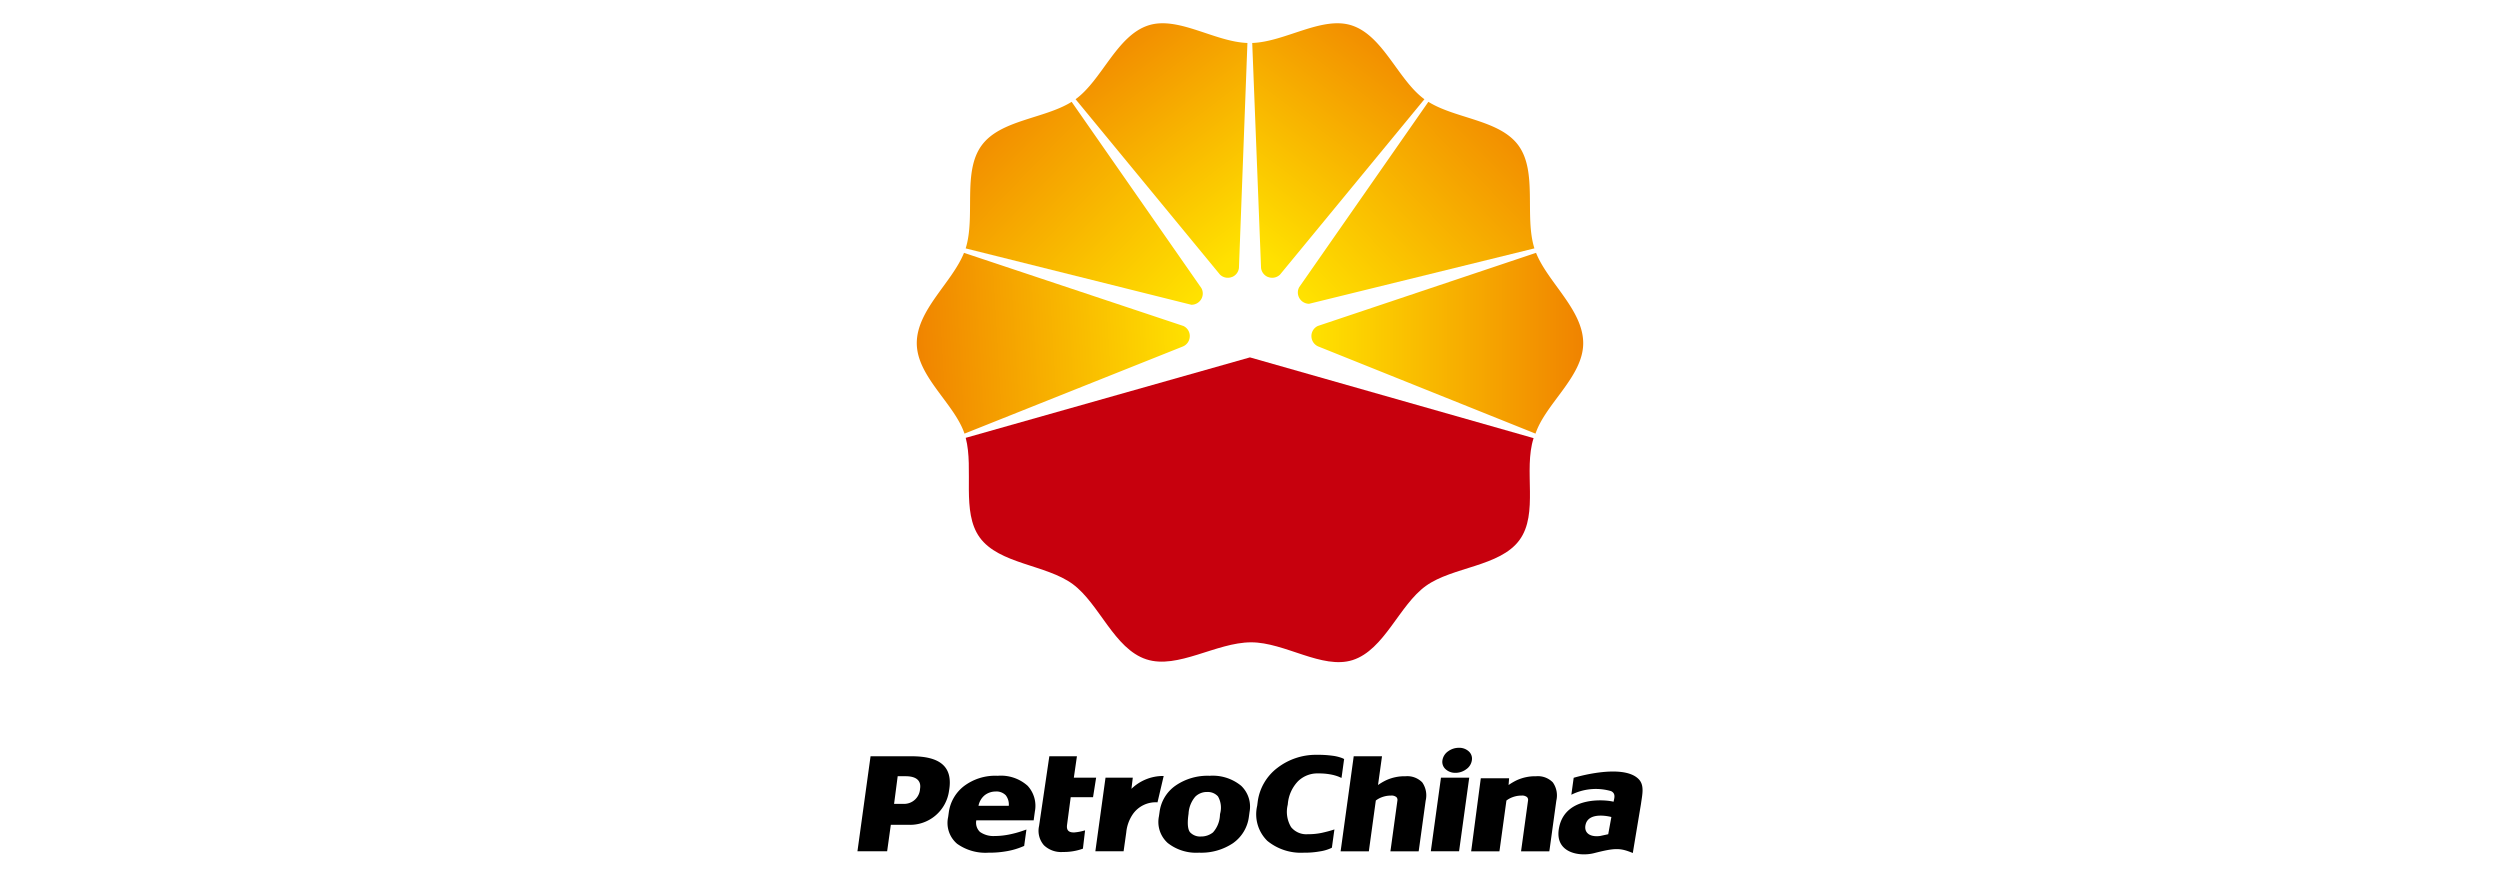
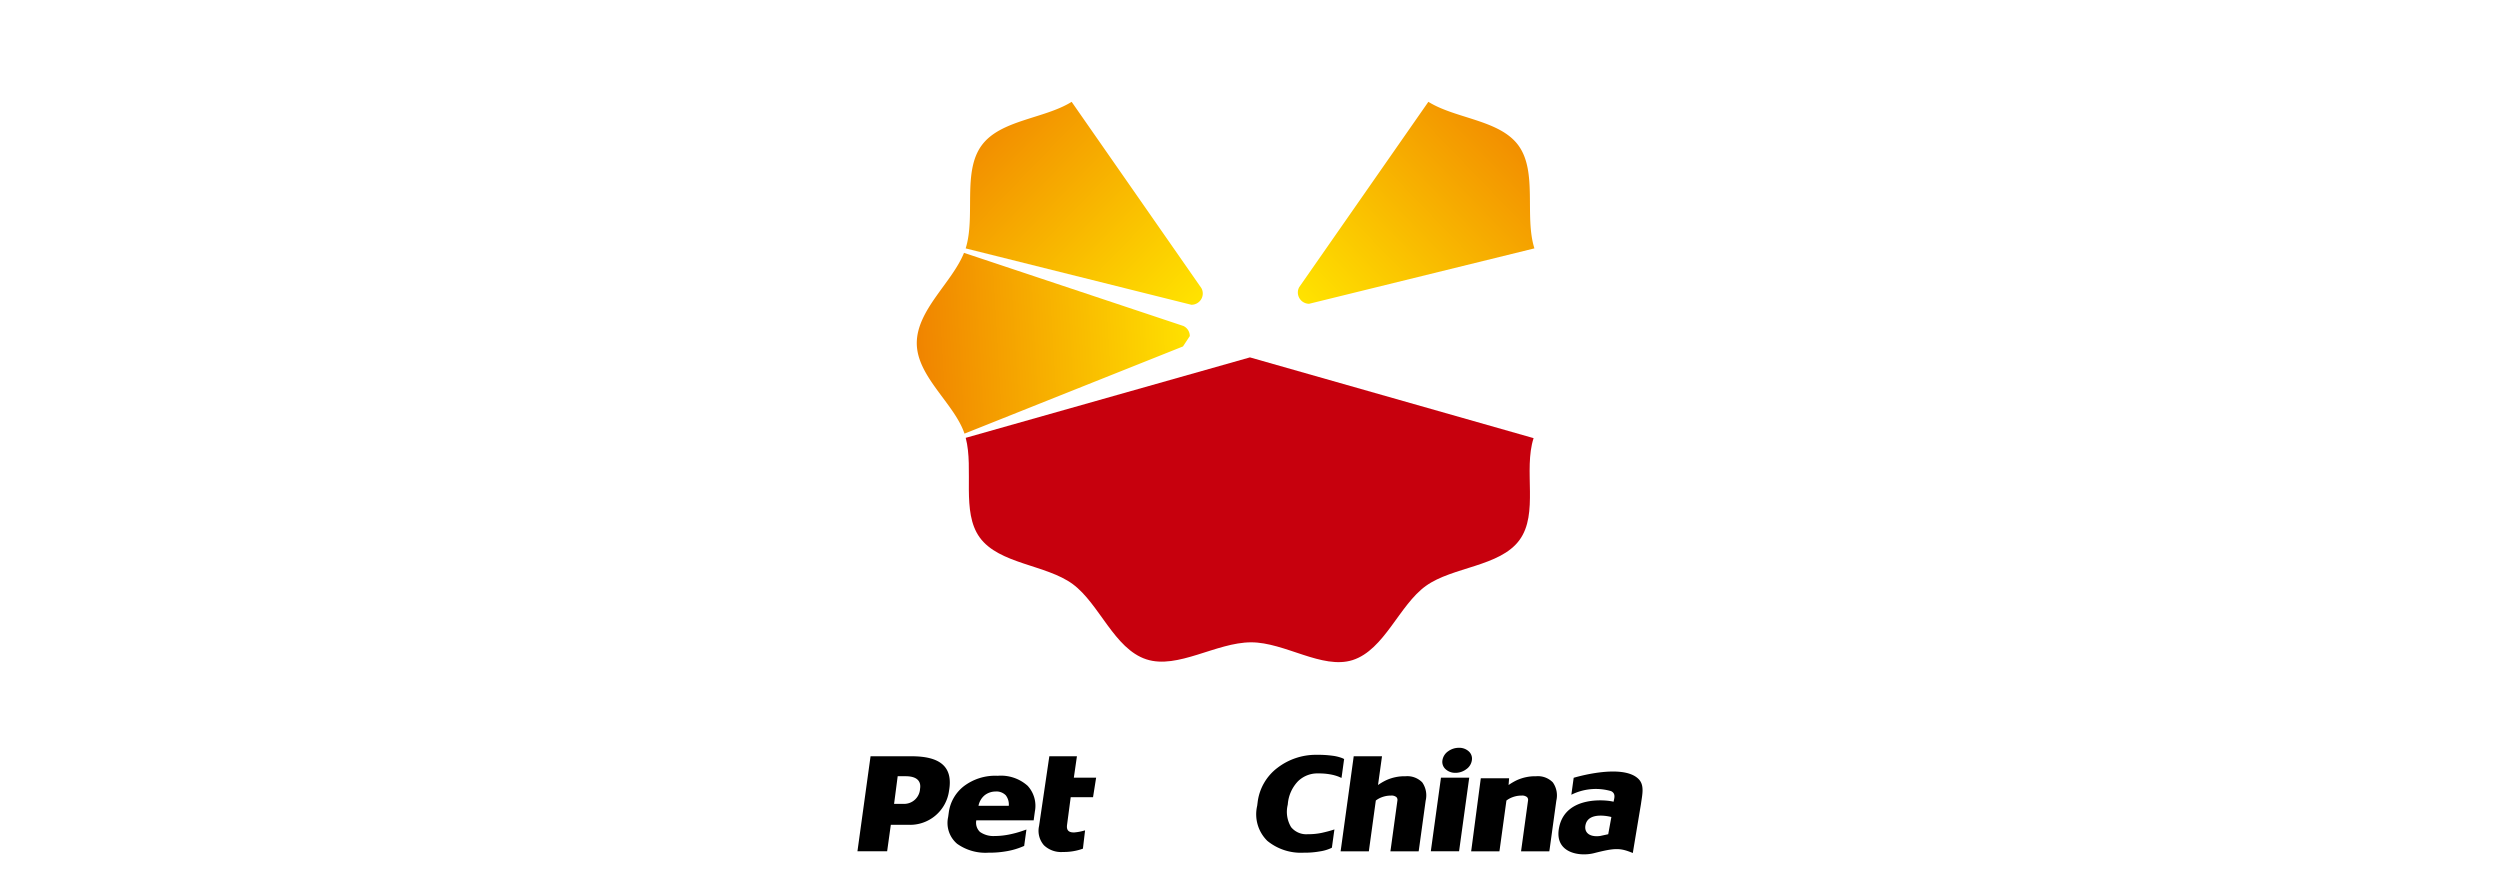
<svg xmlns="http://www.w3.org/2000/svg" xmlns:xlink="http://www.w3.org/1999/xlink" width="188" height="66" viewBox="0 0 188 66">
  <defs>
    <clipPath id="clip-path">
      <rect id="Rectangle_18303" data-name="Rectangle 18303" width="188" height="66" transform="translate(-3852 -6068)" fill="#fff" />
    </clipPath>
    <linearGradient id="linear-gradient" x1="1.008" y1="0.48" x2="-0.009" y2="0.52" gradientUnits="objectBoundingBox">
      <stop offset="0" stop-color="#ffe200" />
      <stop offset="1" stop-color="#f08300" />
    </linearGradient>
    <linearGradient id="linear-gradient-2" x1="1.015" y1="0.925" x2="-0.027" y2="0.075" xlink:href="#linear-gradient" />
    <linearGradient id="linear-gradient-3" x1="0.758" y1="1.008" x2="0.242" y2="-0.033" xlink:href="#linear-gradient" />
    <linearGradient id="linear-gradient-4" x1="0" y1="0.5" x2="1" y2="0.5" xlink:href="#linear-gradient" />
    <linearGradient id="linear-gradient-5" x1="-0.015" y1="0.924" x2="1.027" y2="0.076" xlink:href="#linear-gradient" />
    <linearGradient id="linear-gradient-6" x1="0.243" y1="1.008" x2="0.757" y2="-0.034" xlink:href="#linear-gradient" />
  </defs>
  <g id="Mask_Group_32458" data-name="Mask Group 32458" transform="translate(3852 6068)" clip-path="url(#clip-path)">
    <g id="Ebene_x0020_1" transform="translate(-3787.52 -6066.249)">
      <path id="Path_136352" data-name="Path 136352" d="M110.914,276.315l-21.371,6.049c.621,2.374-.341,5.561,1.05,7.488,1.456,2.016,5,2.039,7,3.513s3.112,4.865,5.533,5.656c2.353.773,5.26-1.276,7.875-1.279,2.531-.005,5.353,2.062,7.637,1.335,2.4-.773,3.5-4.137,5.511-5.579s5.557-1.442,7.03-3.439.286-5.26,1.068-7.672l-21.335-6.074Z" transform="translate(-81.401 -251.19)" fill="#c7000d" />
-       <path id="Path_136353" data-name="Path 136353" d="M69.627,196.1a.838.838,0,0,0-.48-.759l-16.5-5.5c-.9,2.242-3.556,4.3-3.551,6.8s2.829,4.536,3.588,6.795l16.431-6.557a.843.843,0,0,0,.51-.776Z" transform="translate(-44.634 -172.578)" fill-rule="evenodd" fill="url(#linear-gradient)" />
+       <path id="Path_136353" data-name="Path 136353" d="M69.627,196.1a.838.838,0,0,0-.48-.759l-16.5-5.5c-.9,2.242-3.556,4.3-3.551,6.8s2.829,4.536,3.588,6.795l16.431-6.557Z" transform="translate(-44.634 -172.578)" fill-rule="evenodd" fill="url(#linear-gradient)" />
      <path id="Path_136354" data-name="Path 136354" d="M106.462,80.218h.009a.856.856,0,0,0,.771-.5h0a.841.841,0,0,0-.027-.75L97.457,64.957c-2.053,1.28-5.351,1.351-6.761,3.268-1.472,1.991-.449,5.343-1.209,7.753Z" transform="translate(-81.349 -59.05)" fill-rule="evenodd" fill="url(#linear-gradient-2)" />
-       <path id="Path_136355" data-name="Path 136355" d="M192.174,19.075a.831.831,0,0,0,.508-.677l.638-16.917c-2.479-.09-5.208-2.038-7.441-1.325-2.387.768-3.492,4.108-5.482,5.555L191.258,18.9a.842.842,0,0,0,.915.171h0Z" transform="translate(-163.994 0)" fill-rule="evenodd" fill="url(#linear-gradient-3)" />
-       <path id="Path_136356" data-name="Path 136356" d="M375.449,196.086v.032a.845.845,0,0,0,.508.76l16.343,6.557c.758-2.258,3.583-4.294,3.587-6.795s-2.65-4.559-3.547-6.8l-16.41,5.5a.839.839,0,0,0-.482.742Z" transform="translate(-341.31 -172.578)" fill-rule="evenodd" fill="url(#linear-gradient-4)" />
      <path id="Path_136357" data-name="Path 136357" d="M365.073,80.142h.009l16.936-4.165c-.763-2.41.255-5.762-1.211-7.753-1.414-1.917-4.711-1.988-6.763-3.268l-9.714,13.938a.836.836,0,0,0-.025.75h0a.851.851,0,0,0,.768.5Z" transform="translate(-331.11 -59.05)" fill-rule="evenodd" fill="url(#linear-gradient-5)" />
-       <path id="Path_136358" data-name="Path 136358" d="M327.663,19.075a.846.846,0,0,1-.508-.677l-.664-16.917c2.482-.09,5.239-2.038,7.469-1.325,2.386.768,3.494,4.108,5.48,5.555L328.581,18.9a.845.845,0,0,1-.918.171h0Z" transform="translate(-296.804 0)" fill-rule="evenodd" fill="url(#linear-gradient-6)" />
      <path id="Path_136359" data-name="Path 136359" d="M0,613.326H2.233l.277-1.991H3.825a2.958,2.958,0,0,0,3.064-2.569c.327-1.877-.773-2.585-2.831-2.585H.986L0,613.326Zm4.706-4.665a1.2,1.2,0,0,1-1.243,1.1H2.755l.271-2.079h.6c.795,0,1.2.332,1.075.984Z" transform="translate(0 -551.061)" />
      <path id="Path_136360" data-name="Path 136360" d="M80.659,623.075a3.005,3.005,0,0,0-2.235-.74,3.905,3.905,0,0,0-2.551.787,3.008,3.008,0,0,0-1.126,1.949l-.05.365a2.053,2.053,0,0,0,.674,2.012,3.668,3.668,0,0,0,2.359.67A7.421,7.421,0,0,0,79.137,628a5.416,5.416,0,0,0,1.165-.344l.112-.047.016-.116.118-.86.036-.257-.25.088a7.641,7.641,0,0,1-1.113.3,5.623,5.623,0,0,1-1.022.1,1.766,1.766,0,0,1-1.108-.306.953.953,0,0,1-.277-.874h4.314l.024-.18.066-.482a2.22,2.22,0,0,0-.557-1.948Zm-3.68,1.515a1.369,1.369,0,0,1,.459-.788,1.347,1.347,0,0,1,.824-.285.982.982,0,0,1,.768.285,1.132,1.132,0,0,1,.227.788Z" transform="translate(-67.876 -565.747)" />
      <path id="Path_136361" data-name="Path 136361" d="M154.219,607.792h-1.676l.233-1.612H150.7l-.773,5.248a1.652,1.652,0,0,0,.367,1.446,1.87,1.87,0,0,0,1.431.506,4.219,4.219,0,0,0,1.5-.249l.163-1.379a3.783,3.783,0,0,1-.811.158c-.606.022-.57-.377-.541-.6l.271-2.048h1.679Z" transform="translate(-136.27 -551.062)" />
-       <path id="Path_136362" data-name="Path 136362" d="M255.231,623.079a3.371,3.371,0,0,0-2.365-.744,4.228,4.228,0,0,0-2.561.741,2.86,2.86,0,0,0-1.2,1.983l-.048.329a2.126,2.126,0,0,0,.661,2,3.458,3.458,0,0,0,2.36.729,4.286,4.286,0,0,0,2.549-.714,2.87,2.87,0,0,0,1.2-2.017l.045-.329a2.166,2.166,0,0,0-.642-1.98Zm-3.946,2.11a2.134,2.134,0,0,1,.507-1.284,1.246,1.246,0,0,1,.9-.352,1.03,1.03,0,0,1,.806.333,1.706,1.706,0,0,1,.161,1.3l-.011.076a2.082,2.082,0,0,1-.524,1.33,1.409,1.409,0,0,1-.894.308,1.032,1.032,0,0,1-.825-.31c-.123-.141-.245-.484-.13-1.328Z" transform="translate(-226.386 -565.747)" />
      <path id="Path_136363" data-name="Path 136363" d="M336.52,605.258a3.08,3.08,0,0,0-.748-.191,8,8,0,0,0-1.189-.072,4.746,4.746,0,0,0-2.961.972,3.824,3.824,0,0,0-1.5,2.595l-.035.271a2.8,2.8,0,0,0,.768,2.636,3.987,3.987,0,0,0,2.739.886,6.436,6.436,0,0,0,1.225-.1,3.084,3.084,0,0,0,.787-.226l.1-.049.015-.107.14-1.019.036-.248-.246.077c-.177.054-.417.117-.713.182a4.885,4.885,0,0,1-1.043.1,1.472,1.472,0,0,1-1.254-.529,2.229,2.229,0,0,1-.256-1.684l.011-.1a2.8,2.8,0,0,1,.761-1.668,2.078,2.078,0,0,1,1.54-.589,4.777,4.777,0,0,1,.91.075,3.447,3.447,0,0,1,.592.163l.23.1.038-.262.142-1.039.018-.119Z" transform="translate(-300.028 -549.984)" />
      <path id="Path_136364" data-name="Path 136364" d="M405.733,608.145a1.574,1.574,0,0,0-1.26-.461,3.317,3.317,0,0,0-1.455.3,4.2,4.2,0,0,0-.611.36l.275-1.984.024-.177h-2.128l-.023.177-.936,6.789-.026.179h2.125l.023-.179.5-3.639a1.715,1.715,0,0,1,.469-.255,1.914,1.914,0,0,1,.664-.117.576.576,0,0,1,.413.113.293.293,0,0,1,.078.263l-.5,3.635-.027.179h2.125l.027-.179.5-3.631A1.712,1.712,0,0,0,405.733,608.145Z" transform="translate(-363.26 -551.061)" />
      <path id="Path_136365" data-name="Path 136365" d="M513.716,623.177a1.567,1.567,0,0,0-1.257-.461,3.326,3.326,0,0,0-1.457.3,4.358,4.358,0,0,0-.613.36l.04-.508H508.3l-.7,5.313-.026.179H509.7l.027-.179.5-3.639a1.747,1.747,0,0,1,.471-.255,1.918,1.918,0,0,1,.664-.117.578.578,0,0,1,.412.113.294.294,0,0,1,.078.263l-.5,3.635-.024.179h2.124l.028-.179.5-3.631A1.7,1.7,0,0,0,513.716,623.177Z" transform="translate(-461.424 -566.093)" />
      <path id="Path_136366" data-name="Path 136366" d="M483.988,600.8a1.049,1.049,0,0,0,.729.262,1.326,1.326,0,0,0,.8-.262.989.989,0,0,0,.435-.687.733.733,0,0,0-.244-.673,1.048,1.048,0,0,0-.734-.259,1.353,1.353,0,0,0-.8.257,1.007,1.007,0,0,0-.435.675A.737.737,0,0,0,483.988,600.8Z" transform="translate(-439.747 -544.697)" />
      <path id="Path_136367" data-name="Path 136367" d="M475.14,623.905h-.18l-.024.18-.714,5.175-.024.179h2.125l.024-.179.714-5.175.026-.18H475.14Z" transform="translate(-431.08 -567.174)" />
-       <path id="Path_136368" data-name="Path 136368" d="M201.925,622.395a3.414,3.414,0,0,0-2.425.967l.1-.838h-2.05l-.764,5.534h2.124l.2-1.42a2.913,2.913,0,0,1,.487-1.361,2.093,2.093,0,0,1,1.863-.9l.464-1.982Z" transform="translate(-178.895 -565.792)" />
      <path id="Path_136369" data-name="Path 136369" d="M585.749,619.368c-1.224-1.192-4.866-.08-4.866-.08l-.176,1.275a4.124,4.124,0,0,1,2.987-.273c.381.182.237.552.187.8-.408-.128-3.6-.53-4.094,1.932-.388,1.911,1.518,2.214,2.62,1.935,1.593-.406,1.961-.406,2.924-.012-.005,0,.613-3.693.613-3.693C586.041,620.536,586.228,619.833,585.749,619.368Zm-2.269,4.164-.621.134c-.835.1-1.211-.3-1.081-.854.24-1.041,1.939-.575,1.939-.575Z" transform="translate(-527.022 -562.549)" />
    </g>
  </g>
</svg>